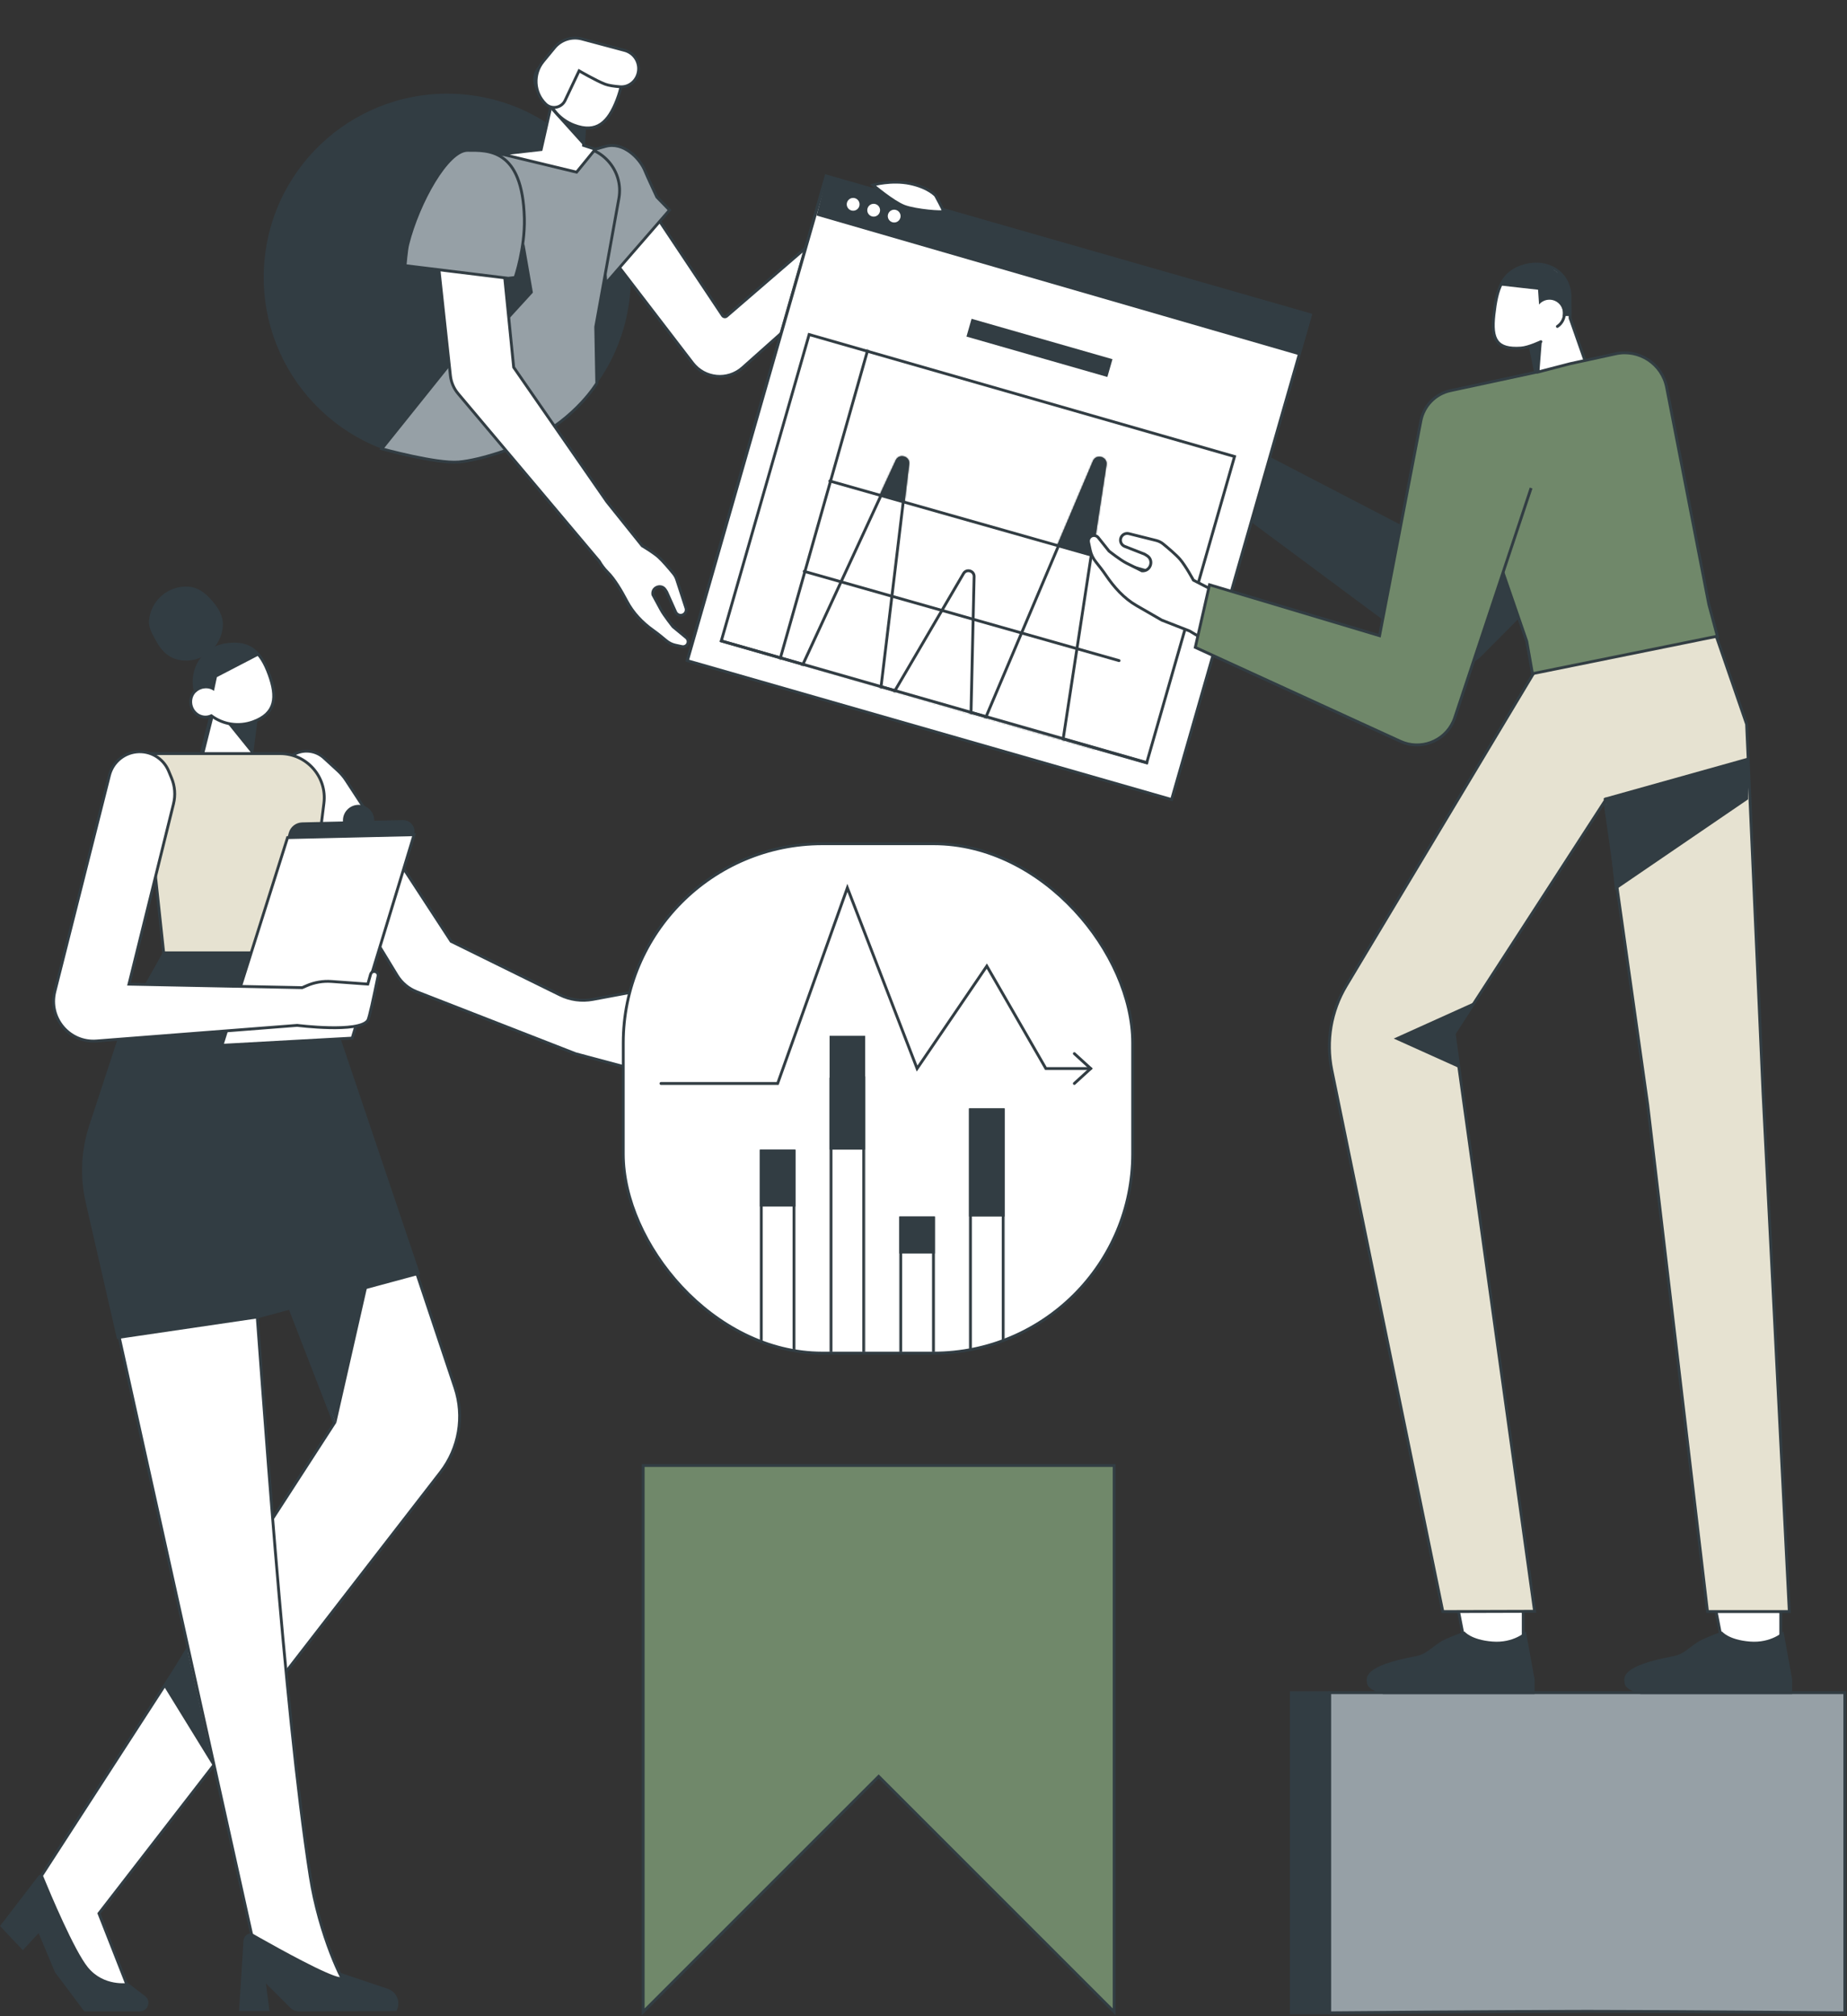
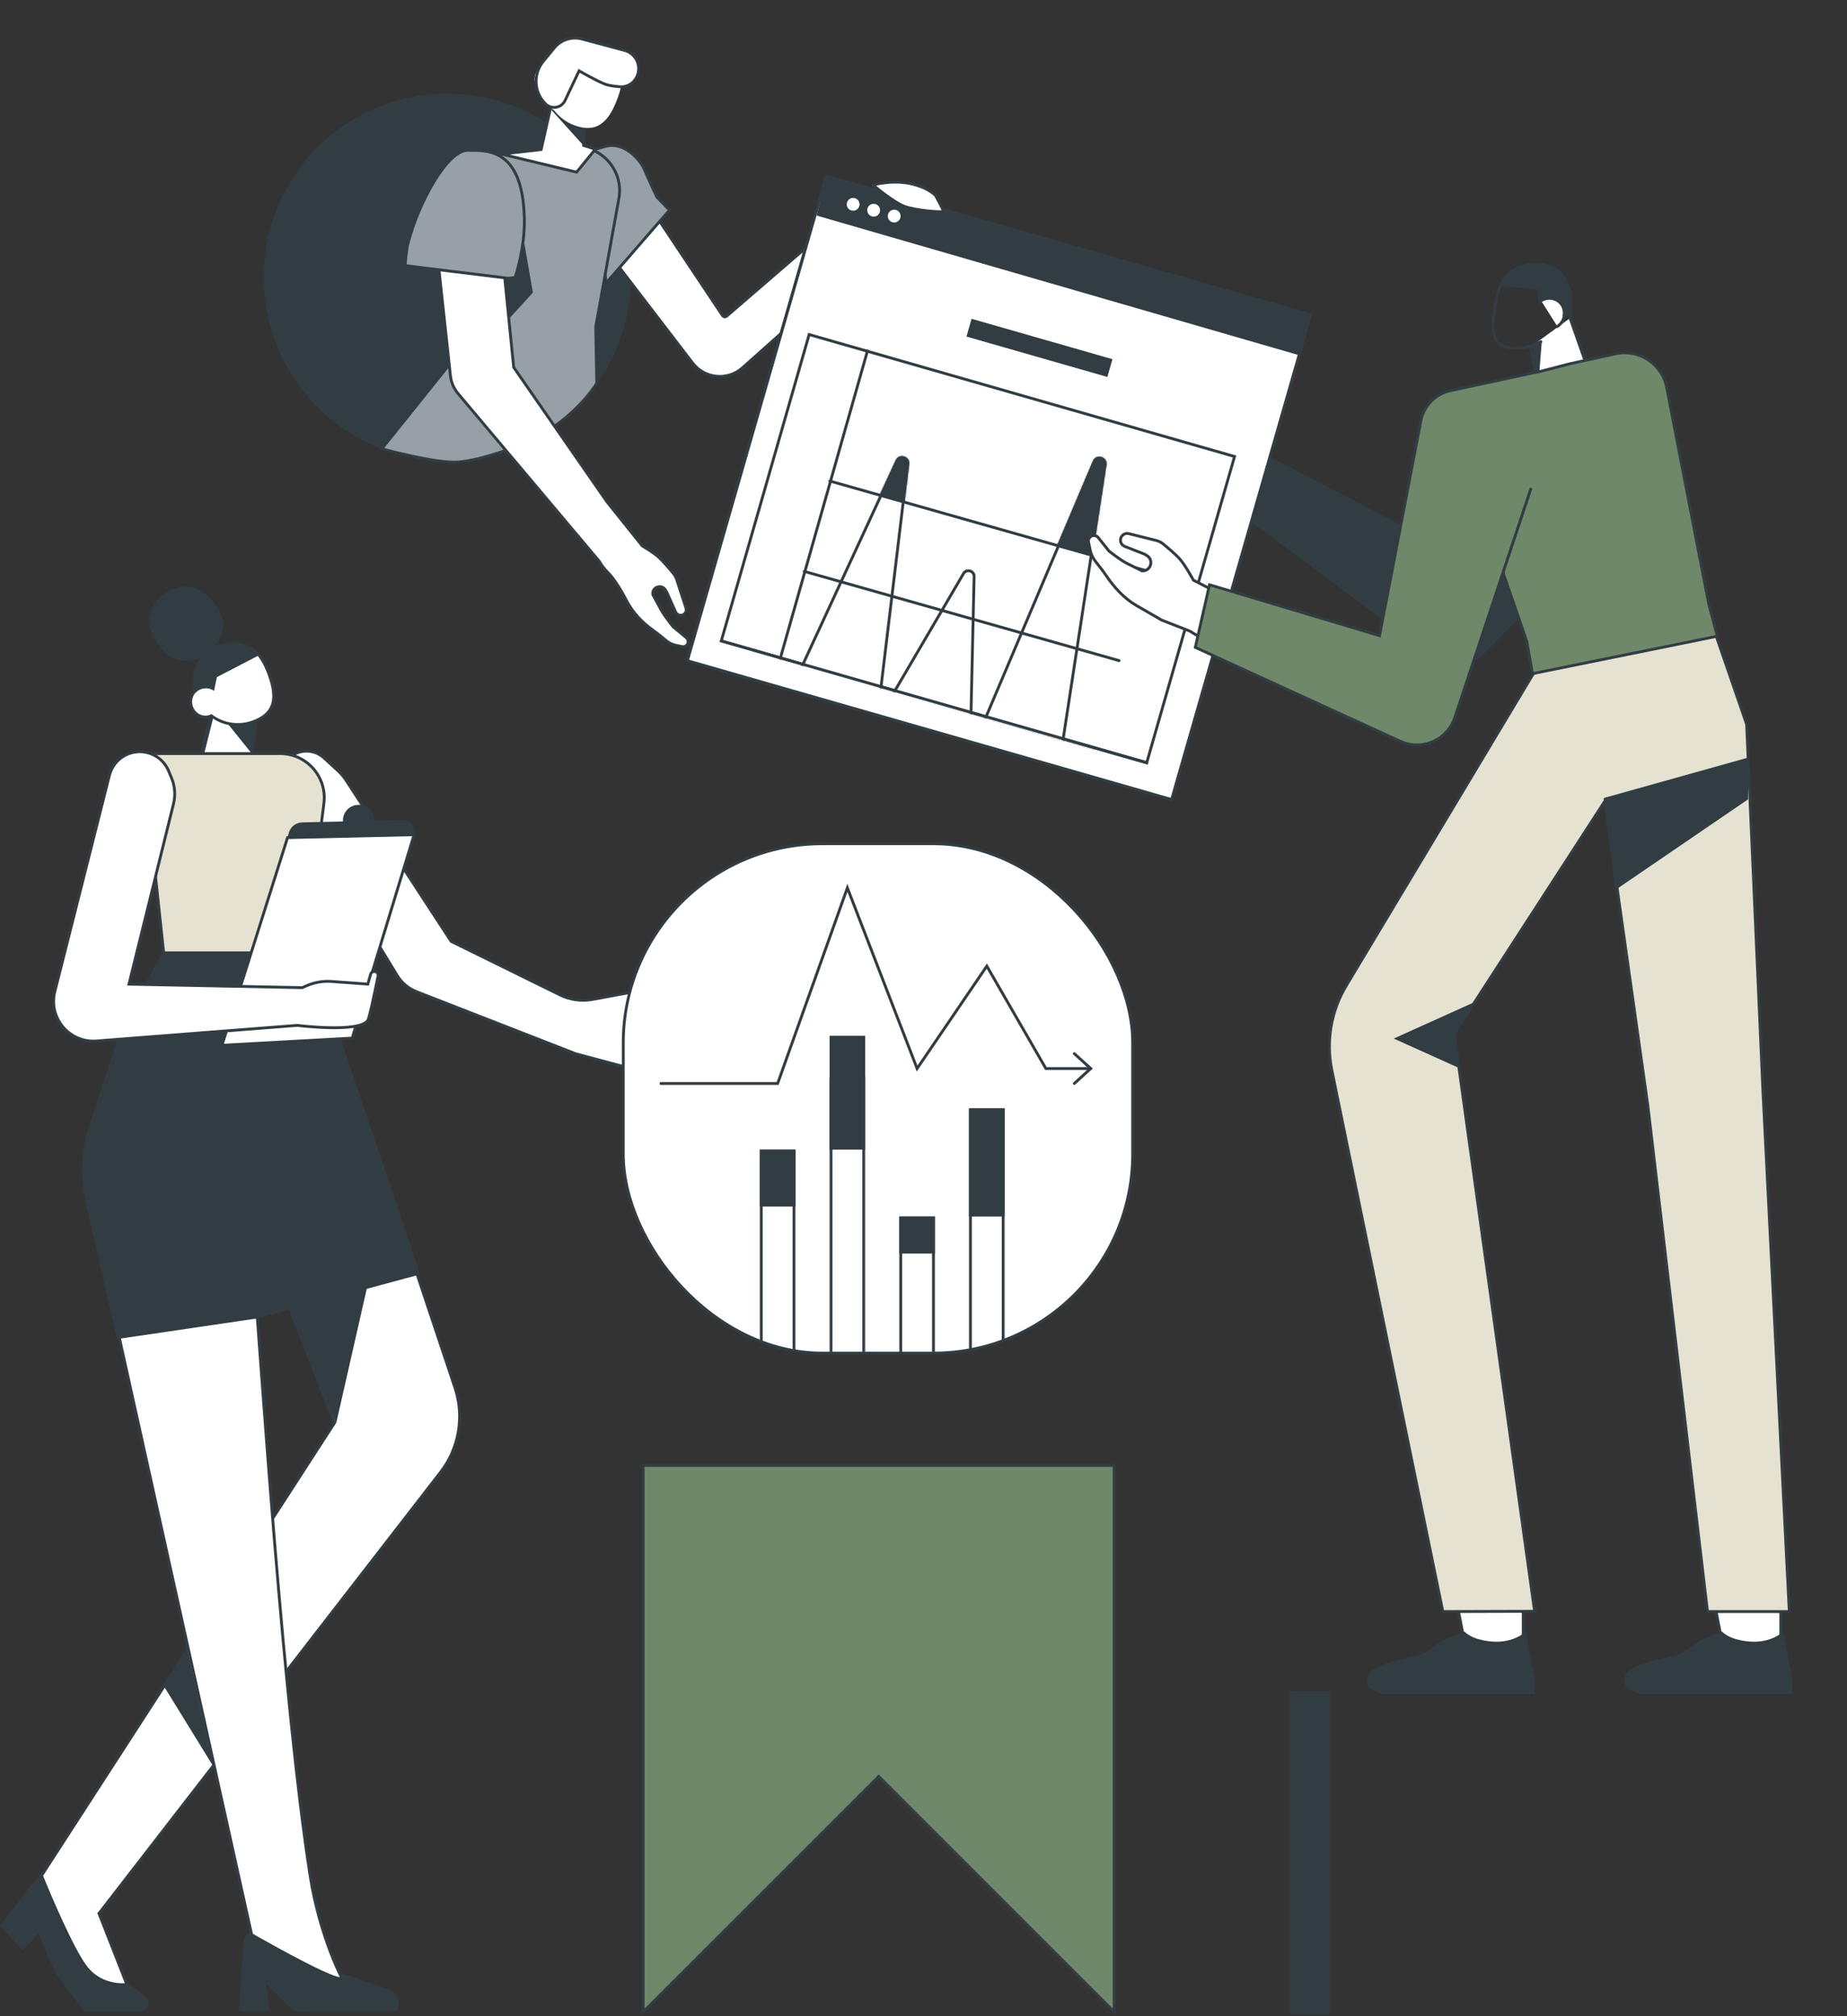
<svg xmlns="http://www.w3.org/2000/svg" width="1298" height="1417" viewBox="0 0 1298 1417" fill="none">
  <rect x="0" y="0" width="1298" height="1417" fill="#333333" stroke="none" />
  <path fill-rule="evenodd" clip-rule="evenodd" d="M305.334 323.531C376.405 328.501 438.048 274.915 443.018 203.844C447.988 132.773 394.402 71.129 323.331 66.16C252.26 61.19 190.616 114.776 185.646 185.847C180.677 256.918 234.262 318.561 305.334 323.531Z" fill="#323D43" />
  <mask id="mask0" maskUnits="userSpaceOnUse" x="176" y="57" width="277" height="276">
    <path fill-rule="evenodd" clip-rule="evenodd" d="M305.334 323.531C376.405 328.501 438.048 274.915 443.018 203.844C447.988 132.773 394.402 71.129 323.331 66.16C252.26 61.19 190.616 114.776 185.646 185.847C180.677 256.918 234.262 318.561 305.334 323.531Z" fill="white" />
  </mask>
  <g mask="url(#mask0)"> </g>
  <path fill-rule="evenodd" clip-rule="evenodd" d="M387.5 125.657L461 151.657L507.744 221.773C508.411 222.774 509.804 222.963 510.715 222.178L585.5 157.657L617 157.657L603.5 185.657L521.792 258.466C511.375 267.748 495.267 266.223 486.778 255.151L387.5 125.657Z" fill="white" stroke="#323D43" stroke-width="2" stroke-linecap="round" />
  <path fill-rule="evenodd" clip-rule="evenodd" d="M418.361 104.883C418.361 104.883 423.224 103.528 425.396 102.913C438.302 99.26 450.065 111.768 453.367 120.362C454.379 122.998 461.616 138.515 461.616 138.515L470.5 147.657L425.805 199.132L418.361 104.883Z" fill="#96A0A6" stroke="#323D43" stroke-width="2" stroke-linecap="round" />
  <path fill-rule="evenodd" clip-rule="evenodd" d="M322.651 111.723L360.432 107.447L400.394 103.246L401.175 103.164C421.72 101.005 438.59 119.166 434.923 139.496L418.655 229.708L419.391 269.356C419.391 269.356 405.177 293.423 373.496 309.251C362.901 314.545 337.908 323.39 322.292 324.717C306.779 326.035 268.309 315.429 268.309 315.429L341.343 224.302L322.651 111.723Z" fill="#96A0A6" stroke="#323D43" stroke-width="2" stroke-linecap="round" />
  <path fill-rule="evenodd" clip-rule="evenodd" d="M356.146 225.743L374.5 205.657L368.5 171.157L362.5 194.657L354.5 195L356.146 225.743Z" fill="#323D43" />
  <path fill-rule="evenodd" clip-rule="evenodd" d="M410.078 102.185L410.941 88.707L387.556 73.043L380.301 105.115L352.463 108.295L405.204 121.005L418.361 104.883L410.078 102.185Z" fill="white" stroke="#323D43" stroke-width="2" stroke-linecap="round" />
  <path fill-rule="evenodd" clip-rule="evenodd" d="M350.297 151.126C349.493 143.088 344.505 136.072 337.177 132.672C321.051 125.191 302.935 138.181 304.845 155.855L316.534 263.996C317.039 268.664 318.924 273.075 321.948 276.667L421.115 394.42C422.665 397.113 424.607 399.807 427.022 402.176C431.745 406.807 436.734 415.252 440.515 422.473C444.842 430.737 451.393 437.602 459 443C462.161 445.243 465.762 448.189 468.185 450.23C470.039 451.791 472.231 452.905 474.598 453.423L479.243 454.44C480.84 454.79 482.471 454.015 483.208 452.556C483.964 451.061 483.583 449.243 482.292 448.176L473 440.5C473 440.5 466.741 432.649 464.5 428.5C462.26 424.352 458.805 417.978 458.805 417.978C457.879 412.804 464.747 410.12 467.575 414.551L468.5 416L474.829 430.14C475.751 432.198 478.227 433.039 480.211 431.968C481.859 431.078 482.635 429.138 482.057 427.358L475.581 407.427C475.073 405.864 474.292 404.406 473.252 403.135C470.757 400.086 465.838 394.219 462.73 391.462C459.669 388.746 454.201 385.352 451.298 383.618L426.5 352.657L361 258.157L350.297 151.126Z" fill="white" />
  <path d="M337.177 132.672L336.756 133.579L337.177 132.672ZM350.297 151.126L351.292 151.026L351.292 151.026L350.297 151.126ZM304.845 155.855L305.839 155.747L304.845 155.855ZM316.534 263.996L315.54 264.103L315.54 264.103L316.534 263.996ZM321.948 276.667L322.713 276.022L322.713 276.022L321.948 276.667ZM421.115 394.42L421.981 393.921L421.937 393.843L421.88 393.775L421.115 394.42ZM427.022 402.176L426.322 402.89L426.322 402.89L427.022 402.176ZM440.515 422.473L439.629 422.937L439.629 422.937L440.515 422.473ZM459 443L458.421 443.816L458.421 443.816L459 443ZM468.185 450.23L467.541 450.995L467.541 450.995L468.185 450.23ZM474.598 453.423L474.812 452.446L474.812 452.446L474.598 453.423ZM479.243 454.44L479.457 453.463L479.457 453.463L479.243 454.44ZM483.208 452.556L484.101 453.007L484.101 453.007L483.208 452.556ZM482.292 448.176L482.929 447.405L482.929 447.405L482.292 448.176ZM473 440.5L472.218 441.123L472.283 441.205L472.363 441.271L473 440.5ZM464.5 428.5L463.62 428.975L463.62 428.975L464.5 428.5ZM458.805 417.978L457.82 418.154L457.849 418.313L457.926 418.455L458.805 417.978ZM467.575 414.551L466.732 415.089L466.732 415.089L467.575 414.551ZM468.5 416L469.413 415.592L469.383 415.524L469.343 415.462L468.5 416ZM474.829 430.14L473.917 430.549L473.917 430.549L474.829 430.14ZM480.211 431.968L480.686 432.848L480.686 432.848L480.211 431.968ZM482.057 427.358L481.106 427.667L481.106 427.667L482.057 427.358ZM475.581 407.427L476.532 407.118L476.532 407.118L475.581 407.427ZM473.252 403.135L474.026 402.502L474.026 402.502L473.252 403.135ZM462.73 391.462L463.393 390.714L463.393 390.714L462.73 391.462ZM451.298 383.618L450.517 384.244L450.63 384.384L450.785 384.477L451.298 383.618ZM426.5 352.657L425.678 353.227L425.698 353.255L425.72 353.282L426.5 352.657ZM361 258.157L360.005 258.257L360.031 258.514L360.178 258.727L361 258.157ZM336.756 133.579C343.764 136.83 348.533 143.539 349.302 151.225L351.292 151.026C350.453 142.637 345.247 135.313 337.598 131.765L336.756 133.579ZM305.839 155.747C304.013 138.847 321.336 126.426 336.756 133.579L337.598 131.765C320.766 123.957 301.857 137.515 303.851 155.962L305.839 155.747ZM317.528 263.888L305.839 155.747L303.851 155.962L315.54 264.103L317.528 263.888ZM322.713 276.022C319.817 272.583 318.012 268.359 317.528 263.888L315.54 264.103C316.066 268.969 318.031 273.567 321.183 277.311L322.713 276.022ZM421.88 393.775L322.713 276.022L321.183 277.311L420.35 395.064L421.88 393.775ZM427.723 401.462C425.385 399.17 423.497 396.553 421.981 393.921L420.248 394.918C421.834 397.673 423.828 400.445 426.322 402.89L427.723 401.462ZM441.401 422.009C437.623 414.793 432.57 406.216 427.723 401.462L426.322 402.89C430.919 407.398 435.846 415.71 439.629 422.937L441.401 422.009ZM459.579 442.185C452.074 436.859 445.641 430.107 441.401 422.009L439.629 422.937C444.043 431.366 450.712 438.345 458.421 443.816L459.579 442.185ZM468.829 449.465C466.401 447.42 462.775 444.452 459.579 442.185L458.421 443.816C461.547 446.034 465.122 448.958 467.541 450.995L468.829 449.465ZM474.812 452.446C472.612 451.965 470.565 450.927 468.829 449.465L467.541 450.995C469.512 452.655 471.85 453.845 474.385 454.4L474.812 452.446ZM479.457 453.463L474.812 452.446L474.385 454.4L479.029 455.417L479.457 453.463ZM482.316 452.105C481.784 453.156 480.608 453.715 479.457 453.463L479.029 455.417C481.072 455.864 483.157 454.873 484.101 453.007L482.316 452.105ZM481.655 448.947C482.586 449.716 482.86 451.027 482.316 452.105L484.101 453.007C485.067 451.095 484.581 448.769 482.929 447.405L481.655 448.947ZM472.363 441.271L481.655 448.947L482.929 447.405L473.637 439.729L472.363 441.271ZM463.62 428.975C464.779 431.121 466.946 434.175 468.788 436.652C469.716 437.9 470.572 439.017 471.197 439.822C471.51 440.224 471.765 440.549 471.941 440.774C472.03 440.886 472.099 440.973 472.146 441.032C472.169 441.062 472.187 441.084 472.199 441.1C472.206 441.107 472.21 441.113 472.213 441.117C472.215 441.119 472.216 441.121 472.217 441.122C472.217 441.122 472.218 441.123 472.218 441.123C472.218 441.123 472.218 441.123 472.218 441.123C472.218 441.123 472.218 441.123 473 440.5C473.782 439.877 473.782 439.877 473.782 439.877C473.782 439.877 473.782 439.877 473.782 439.877C473.782 439.876 473.782 439.876 473.781 439.876C473.781 439.875 473.779 439.873 473.778 439.872C473.775 439.868 473.771 439.862 473.765 439.855C473.753 439.841 473.736 439.819 473.713 439.79C473.667 439.732 473.599 439.646 473.512 439.536C473.338 439.315 473.086 438.994 472.777 438.595C472.158 437.798 471.31 436.693 470.393 435.459C468.545 432.974 466.462 430.027 465.38 428.025L463.62 428.975ZM458.805 417.978C457.926 418.455 457.926 418.455 457.926 418.455C457.926 418.455 457.926 418.455 457.926 418.455C457.926 418.455 457.926 418.456 457.926 418.456C457.927 418.457 457.927 418.458 457.928 418.46C457.93 418.463 457.932 418.467 457.936 418.473C457.942 418.486 457.952 418.504 457.965 418.528C457.991 418.575 458.029 418.646 458.078 418.737C458.177 418.919 458.321 419.184 458.5 419.515C458.859 420.178 459.361 421.104 459.933 422.16C461.077 424.272 462.5 426.902 463.62 428.975L465.38 428.025C464.26 425.95 462.835 423.319 461.692 421.207C461.12 420.151 460.618 419.225 460.259 418.563C460.079 418.231 459.936 417.966 459.837 417.784C459.787 417.693 459.749 417.622 459.723 417.574C459.71 417.551 459.701 417.532 459.694 417.52C459.691 417.514 459.688 417.51 459.686 417.506C459.686 417.505 459.685 417.504 459.685 417.503C459.684 417.503 459.684 417.502 459.684 417.502C459.684 417.502 459.684 417.502 459.684 417.502C459.684 417.502 459.684 417.502 458.805 417.978ZM468.418 414.013C465.001 408.659 456.702 411.902 457.82 418.154L459.789 417.802C459.056 413.706 464.494 411.581 466.732 415.089L468.418 414.013ZM469.343 415.462L468.418 414.013L466.732 415.089L467.657 416.538L469.343 415.462ZM475.742 429.732L469.413 415.592L467.587 416.409L473.917 430.549L475.742 429.732ZM479.736 431.088C478.264 431.883 476.426 431.259 475.742 429.732L473.917 430.549C475.075 433.138 478.191 434.196 480.686 432.848L479.736 431.088ZM481.106 427.667C481.535 428.988 480.959 430.428 479.736 431.088L480.686 432.848C482.759 431.729 483.736 429.289 483.008 427.049L481.106 427.667ZM474.63 407.736L481.106 427.667L483.008 427.049L476.532 407.118L474.63 407.736ZM472.478 403.768C473.436 404.939 474.159 406.286 474.63 407.736L476.532 407.118C475.988 405.443 475.148 403.873 474.026 402.502L472.478 403.768ZM462.066 392.21C465.102 394.904 469.97 400.703 472.478 403.768L474.026 402.502C471.544 399.469 466.573 393.534 463.393 390.714L462.066 392.21ZM450.785 384.477C453.699 386.218 459.086 389.566 462.066 392.21L463.393 390.714C460.251 387.926 454.703 384.487 451.81 382.76L450.785 384.477ZM425.72 353.282L450.517 384.244L452.078 382.993L427.281 352.032L425.72 353.282ZM360.178 258.727L425.678 353.227L427.322 352.087L361.822 257.587L360.178 258.727ZM349.302 151.225L360.005 258.257L361.995 258.058L351.292 151.026L349.302 151.225Z" fill="#323D43" />
  <path fill-rule="evenodd" clip-rule="evenodd" d="M410.021 102.295L387.741 77.567L386.848 76L410.893 89.826L410.021 102.295Z" fill="#323D43" />
  <path fill-rule="evenodd" clip-rule="evenodd" d="M384.18 66.528C386.577 75.941 393.421 84.124 403.27 87.905C419.28 94.05 427.538 85.932 433.597 70.149C439.655 54.366 438.745 43.294 423.886 34.198C410.453 25.975 394.683 31.164 387.305 43.898C382.714 43.819 378.316 46.734 376.527 51.396C374.267 57.282 376.961 63.881 382.675 66.074C383.172 66.265 383.675 66.416 384.18 66.528ZM383.704 64.32C383.599 64.284 383.495 64.247 383.392 64.207C378.794 62.442 376.497 57.054 378.394 52.113C379.754 48.569 382.871 46.297 386.222 45.947C385.872 46.677 385.548 47.428 385.252 48.199C383.209 53.52 382.772 59.068 383.704 64.32Z" fill="white" />
-   <path d="M384.18 66.528L384.397 65.552L384.997 65.686L385.149 66.281L384.18 66.528ZM423.886 34.198L424.408 33.345L424.408 33.345L423.886 34.198ZM387.305 43.898L388.17 44.399L387.875 44.908L387.287 44.898L387.305 43.898ZM383.704 64.32L384.688 64.145L384.984 65.812L383.382 65.267L383.704 64.32ZM386.222 45.947L386.118 44.953L387.897 44.767L387.123 46.38L386.222 45.947ZM402.912 88.838C392.75 84.938 385.686 76.492 383.211 66.775L385.149 66.281C387.469 75.389 394.091 83.31 403.628 86.971L402.912 88.838ZM434.53 70.507C431.483 78.446 427.811 84.668 422.722 88.081C417.551 91.548 411.122 91.99 402.912 88.838L403.628 86.971C411.428 89.965 417.132 89.421 421.608 86.42C426.165 83.364 429.652 77.635 432.663 69.791L434.53 70.507ZM424.408 33.345C431.989 37.986 436.156 43.226 437.561 49.446C438.954 55.614 437.583 62.555 434.53 70.507L432.663 69.791C435.669 61.96 436.872 55.473 435.61 49.886C434.359 44.35 430.642 39.506 423.364 35.051L424.408 33.345ZM386.439 43.396C394.072 30.225 410.449 24.8 424.408 33.345L423.364 35.051C410.456 27.149 395.295 32.103 388.17 44.399L386.439 43.396ZM387.287 44.898C383.13 44.826 379.104 47.473 377.46 51.754L375.593 51.038C377.529 45.995 382.298 42.812 387.322 42.898L387.287 44.898ZM377.46 51.754C375.382 57.169 377.878 63.162 383.033 65.141L382.317 67.008C376.043 64.6 373.153 57.395 375.593 51.038L377.46 51.754ZM383.033 65.141C383.485 65.314 383.94 65.451 384.397 65.552L383.963 67.504C383.41 67.381 382.86 67.216 382.317 67.008L383.033 65.141ZM383.382 65.267C383.265 65.227 383.149 65.185 383.033 65.141L383.75 63.273C383.842 63.309 383.934 63.342 384.026 63.373L383.382 65.267ZM383.033 65.141C377.879 63.162 375.382 57.169 377.46 51.754L379.327 52.471C377.612 56.939 379.709 61.722 383.75 63.273L383.033 65.141ZM377.46 51.754C378.954 47.862 382.389 45.342 386.118 44.953L386.326 46.942C383.353 47.252 380.555 49.274 379.327 52.471L377.46 51.754ZM384.318 47.841C384.624 47.045 384.958 46.269 385.32 45.515L387.123 46.38C386.785 47.085 386.472 47.812 386.185 48.558L384.318 47.841ZM382.719 64.495C381.757 59.069 382.208 53.337 384.318 47.841L386.185 48.558C384.21 53.704 383.788 59.067 384.688 64.145L382.719 64.495Z" fill="#323D43" />
  <path fill-rule="evenodd" clip-rule="evenodd" d="M406.975 49.78C406.975 49.78 419.008 56.767 425.213 59.148C427.705 60.105 431.729 60.657 435.654 60.976C442.225 61.509 447.787 56.556 448.674 50.024V50.024C449.571 43.411 445.412 37.161 438.965 35.436L408.911 27.394C401.84 25.501 394.314 27.913 389.66 33.564L381.81 43.095C374.484 51.989 375.186 65.01 383.425 73.065V73.065C387.615 77.162 394.593 75.913 397.102 70.618L406.975 49.78Z" fill="white" stroke="#323D43" stroke-width="2" stroke-linecap="round" />
  <path fill-rule="evenodd" clip-rule="evenodd" d="M328.5 105.657C314.5 105.657 294 142.157 286.54 171.809C285.574 175.647 284.668 186.683 284.668 186.683L357.237 195.574L362 195C362 195 369.017 174.551 368.5 153.5C367.285 103.96 342.5 105.657 328.5 105.657Z" fill="#96A0A6" stroke="#323D43" stroke-width="2" stroke-linecap="round" />
  <path fill-rule="evenodd" clip-rule="evenodd" d="M1070.46 1156.66V1132.66L1023.46 1124.66L1030.46 1160.66L1070.46 1156.66ZM1251.46 1156.66V1132.66L1204.46 1124.66L1211.46 1160.66L1251.46 1156.66Z" fill="white" />
  <path d="M1070.46 1132.66H1071.46V1131.81L1070.63 1131.67L1070.46 1132.66ZM1070.46 1156.66L1070.56 1157.65L1071.46 1157.56V1156.66H1070.46ZM1023.46 1124.66L1023.63 1123.67L1022.2 1123.43L1022.48 1124.85L1023.46 1124.66ZM1030.46 1160.66L1029.48 1160.85L1029.65 1161.74L1030.56 1161.65L1030.46 1160.66ZM1251.46 1132.66H1252.46V1131.81L1251.63 1131.67L1251.46 1132.66ZM1251.46 1156.66L1251.56 1157.65L1252.46 1157.56V1156.66H1251.46ZM1204.46 1124.66L1204.63 1123.67L1203.2 1123.43L1203.48 1124.85L1204.46 1124.66ZM1211.46 1160.66L1210.48 1160.85L1210.65 1161.74L1211.56 1161.65L1211.46 1160.66ZM1069.46 1132.66V1156.66H1071.46V1132.66H1069.46ZM1023.29 1125.64L1070.29 1133.64L1070.63 1131.67L1023.63 1123.67L1023.29 1125.64ZM1031.44 1160.47L1024.44 1124.47L1022.48 1124.85L1029.48 1160.85L1031.44 1160.47ZM1070.36 1155.66L1030.36 1159.66L1030.56 1161.65L1070.56 1157.65L1070.36 1155.66ZM1250.46 1132.66V1156.66H1252.46V1132.66H1250.46ZM1204.29 1125.64L1251.29 1133.64L1251.63 1131.67L1204.63 1123.67L1204.29 1125.64ZM1212.44 1160.47L1205.44 1124.47L1203.48 1124.85L1210.48 1160.85L1212.44 1160.47ZM1251.36 1155.66L1211.36 1159.66L1211.56 1161.65L1251.56 1157.65L1251.36 1155.66Z" fill="#323D43" />
  <rect x="580.576" y="123.657" width="354" height="354" transform="rotate(16 580.576 123.657)" fill="white" stroke="#323D43" stroke-width="2" stroke-linecap="round" />
  <path fill-rule="evenodd" clip-rule="evenodd" d="M1134.91 275L1032.8 394L879.709 314.522L868 358.522L1009.57 463.621C1019.15 470.728 1032.48 469.73 1040.89 461.277L1178 323.453L1134.91 275Z" fill="#323D43" />
  <rect x="580.645" y="124.069" width="354" height="354" transform="rotate(16 580.645 124.069)" fill="white" stroke="#323D43" stroke-width="2" stroke-linecap="round" />
  <path fill-rule="evenodd" clip-rule="evenodd" d="M580.891 124.498L920.391 221.998L912.391 249.498L573.891 151.498L580.891 124.498Z" fill="#323D43" />
  <path fill-rule="evenodd" clip-rule="evenodd" d="M598.32 147.934C600.709 148.619 603.201 147.238 603.886 144.849C604.571 142.46 603.19 139.968 600.801 139.283C598.412 138.598 595.92 139.979 595.235 142.368C594.55 144.757 595.931 147.249 598.32 147.934Z" fill="white" />
  <path fill-rule="evenodd" clip-rule="evenodd" d="M612.739 152.069C615.128 152.754 617.62 151.373 618.305 148.984C618.99 146.595 617.608 144.103 615.219 143.418C612.83 142.733 610.338 144.114 609.653 146.503C608.968 148.892 610.35 151.384 612.739 152.069Z" fill="white" />
  <path fill-rule="evenodd" clip-rule="evenodd" d="M627.158 156.203C629.547 156.888 632.039 155.507 632.724 153.118C633.409 150.729 632.027 148.237 629.638 147.552C627.249 146.867 624.757 148.248 624.072 150.637C623.387 153.026 624.769 155.518 627.158 156.203Z" fill="white" />
  <rect x="568.635" y="235.13" width="311" height="224" transform="rotate(16 568.635 235.13)" fill="white" stroke="#323D43" stroke-width="2" stroke-linecap="round" />
  <mask id="mask1" maskUnits="userSpaceOnUse" x="505" y="233" width="364" height="305">
    <rect x="568.635" y="235.13" width="311" height="224" transform="rotate(16 568.635 235.13)" fill="white" stroke="white" stroke-width="2" stroke-linecap="round" />
  </mask>
  <g mask="url(#mask1)">
    <path fill-rule="evenodd" clip-rule="evenodd" d="M768.966 324.417C770.803 320.083 777.314 321.929 776.603 326.582L746.799 521.667L691.959 506.121L768.966 324.417ZM637.969 326.07C638.512 321.546 632.279 319.779 630.367 323.915L563.039 469.575L618.841 485.393L637.969 326.07ZM684.569 405.225C684.663 401.099 679.204 399.552 677.118 403.113L627.499 487.848L682.339 503.394L684.569 405.225Z" fill="white" />
    <path d="M776.603 326.582L777.592 326.733L777.592 326.733L776.603 326.582ZM768.966 324.417L768.045 324.027L768.045 324.027L768.966 324.417ZM746.799 521.667L746.526 522.629L747.616 522.938L747.787 521.818L746.799 521.667ZM691.959 506.121L691.039 505.731L690.597 506.774L691.687 507.083L691.959 506.121ZM630.367 323.915L631.274 324.335L631.274 324.335L630.367 323.915ZM637.969 326.07L636.976 325.951L636.976 325.951L637.969 326.07ZM563.039 469.575L562.132 469.155L561.641 470.218L562.767 470.537L563.039 469.575ZM618.841 485.393L618.568 486.355L619.694 486.675L619.833 485.513L618.841 485.393ZM677.118 403.113L676.255 402.608L676.255 402.608L677.118 403.113ZM684.569 405.225L685.569 405.248L685.569 405.248L684.569 405.225ZM627.499 487.848L626.636 487.343L625.984 488.458L627.227 488.81L627.499 487.848ZM682.339 503.394L682.066 504.356L683.309 504.708L683.338 503.416L682.339 503.394ZM777.592 326.733C778.48 320.917 770.341 318.61 768.045 324.027L769.887 324.807C771.264 321.557 776.148 322.941 775.615 326.431L777.592 326.733ZM747.787 521.818L777.592 326.733L775.615 326.431L745.81 521.516L747.787 521.818ZM691.687 507.083L746.526 522.629L747.071 520.705L692.232 505.159L691.687 507.083ZM768.045 324.027L691.039 505.731L692.88 506.511L769.887 324.807L768.045 324.027ZM631.274 324.335C632.708 321.233 637.384 322.558 636.976 325.951L638.962 326.19C639.641 320.535 631.849 318.326 629.459 323.496L631.274 324.335ZM563.947 469.995L631.274 324.335L629.459 323.496L562.132 469.155L563.947 469.995ZM619.113 484.431L563.312 468.613L562.767 470.537L618.568 486.355L619.113 484.431ZM636.976 325.951L617.848 485.274L619.833 485.513L638.962 326.19L636.976 325.951ZM677.981 403.619C679.545 400.947 683.639 402.108 683.569 405.203L685.569 405.248C685.686 400.09 678.862 398.156 676.255 402.608L677.981 403.619ZM628.362 488.353L677.981 403.619L676.255 402.608L626.636 487.343L628.362 488.353ZM682.611 502.432L627.772 486.886L627.227 488.81L682.066 504.356L682.611 502.432ZM683.569 405.203L681.339 503.371L683.338 503.416L685.569 405.248L683.569 405.203Z" fill="#323D43" />
    <mask id="mask2" maskUnits="userSpaceOnUse" x="561" y="276" width="242" height="247">
      <path fill-rule="evenodd" clip-rule="evenodd" d="M768.966 324.417C770.803 320.083 777.314 321.929 776.603 326.582L746.799 521.667L691.959 506.121L768.966 324.417ZM637.969 326.07C638.512 321.546 632.279 319.779 630.367 323.915L563.039 469.575L618.841 485.393L637.969 326.07ZM684.569 405.225C684.663 401.099 679.204 399.552 677.118 403.113L627.499 487.848L682.339 503.394L684.569 405.225Z" fill="white" />
      <path d="M776.603 326.582L777.592 326.733L777.592 326.733L776.603 326.582ZM768.966 324.417L768.045 324.027L768.045 324.027L768.966 324.417ZM746.799 521.667L746.526 522.629L747.616 522.938L747.787 521.818L746.799 521.667ZM691.959 506.121L691.039 505.731L690.597 506.774L691.687 507.083L691.959 506.121ZM630.367 323.915L631.274 324.335L631.274 324.335L630.367 323.915ZM637.969 326.07L636.976 325.951L636.976 325.951L637.969 326.07ZM563.039 469.575L562.132 469.155L561.641 470.218L562.767 470.537L563.039 469.575ZM618.841 485.393L618.568 486.355L619.694 486.675L619.833 485.513L618.841 485.393ZM677.118 403.113L676.255 402.608L676.255 402.608L677.118 403.113ZM684.569 405.225L685.569 405.248L685.569 405.248L684.569 405.225ZM627.499 487.848L626.636 487.343L625.984 488.458L627.227 488.81L627.499 487.848ZM682.339 503.394L682.066 504.356L683.309 504.708L683.338 503.416L682.339 503.394ZM777.592 326.733C778.48 320.917 770.341 318.61 768.045 324.027L769.887 324.807C771.264 321.557 776.148 322.941 775.615 326.431L777.592 326.733ZM747.787 521.818L777.592 326.733L775.615 326.431L745.81 521.516L747.787 521.818ZM691.687 507.083L746.526 522.629L747.071 520.705L692.232 505.159L691.687 507.083ZM768.045 324.027L691.039 505.731L692.88 506.511L769.887 324.807L768.045 324.027ZM631.274 324.335C632.708 321.233 637.384 322.558 636.976 325.951L638.962 326.19C639.641 320.535 631.849 318.326 629.459 323.496L631.274 324.335ZM563.947 469.995L631.274 324.335L629.459 323.496L562.132 469.155L563.947 469.995ZM619.113 484.431L563.312 468.613L562.767 470.537L618.568 486.355L619.113 484.431ZM636.976 325.951L617.848 485.274L619.833 485.513L638.962 326.19L636.976 325.951ZM677.981 403.619C679.545 400.947 683.639 402.108 683.569 405.203L685.569 405.248C685.686 400.09 678.862 398.156 676.255 402.608L677.981 403.619ZM628.362 488.353L677.981 403.619L676.255 402.608L626.636 487.343L628.362 488.353ZM682.611 502.432L627.772 486.886L627.227 488.81L682.066 504.356L682.611 502.432ZM683.569 405.203L681.339 503.371L683.338 503.416L685.569 405.248L683.569 405.203Z" fill="white" />
    </mask>
    <g mask="url(#mask2)">
      <path fill-rule="evenodd" clip-rule="evenodd" d="M821.102 318.219L754.718 299.4L731.808 380.216L798.193 399.034L821.102 318.219ZM656.228 298.505L628.328 290.596L612.509 346.397L640.41 354.306L656.228 298.505Z" fill="#323D43" />
    </g>
    <path fill-rule="evenodd" clip-rule="evenodd" d="M523.594 458.393L768.446 527.803Z" fill="white" />
    <path d="M523.594 458.393L768.446 527.803" stroke="#323D43" stroke-width="2" stroke-linecap="round" />
    <path fill-rule="evenodd" clip-rule="evenodd" d="M565.165 401.577L786.446 464.305Z" fill="white" />
    <path d="M565.165 401.577L786.446 464.305" stroke="#323D43" stroke-width="2" stroke-linecap="round" />
    <path fill-rule="evenodd" clip-rule="evenodd" d="M583.165 338.079L804.446 400.807Z" fill="white" />
    <path d="M583.165 338.079L804.446 400.807" stroke="#323D43" stroke-width="2" stroke-linecap="round" />
    <path fill-rule="evenodd" clip-rule="evenodd" d="M540.558 490.216L617.097 220.217Z" fill="white" />
    <path d="M540.558 490.216L617.097 220.217" stroke="#323D43" stroke-width="2" stroke-linecap="round" />
  </g>
  <rect x="682.787" y="224.057" width="103" height="13" transform="rotate(16 682.787 224.057)" fill="#323D43" />
  <path fill-rule="evenodd" clip-rule="evenodd" d="M766.492 377.124C768.173 375.897 770.523 376.213 771.821 377.84L779.384 387.323C779.384 387.323 787.479 393.718 791.731 395.832C795.984 397.946 802.518 401.208 802.518 401.208C808.601 401.694 811.205 393.659 805.994 390.483L804.3 389.451L790.427 384.029C787.962 383.066 786.772 380.263 787.791 377.821C788.688 375.67 791.023 374.497 793.284 375.061L812.495 379.85C814.299 380.3 815.986 381.123 817.426 382.298C820.622 384.906 826.482 389.828 829.285 393.081C833.251 397.686 838.683 407.759 838.683 407.759L867.962 422.861L865.349 426.279L865.462 426.361L847.462 450.361L836.044 443.511L816.462 435.861L798.702 425.619C789.827 420.501 782.923 412.731 777.171 404.253C775.014 401.075 772.246 397.533 770.165 394.956C768.206 392.532 766.803 389.699 766.159 386.649L764.979 381.067C764.663 379.57 765.255 378.026 766.492 377.124Z" fill="white" />
  <path d="M771.821 377.84L771.039 378.464L771.039 378.464L771.821 377.84ZM766.492 377.124L765.902 376.316L765.902 376.316L766.492 377.124ZM779.384 387.323L778.602 387.947L778.673 388.037L778.764 388.108L779.384 387.323ZM791.731 395.832L792.176 394.936L792.176 394.936L791.731 395.832ZM802.518 401.208L802.071 402.103L802.245 402.19L802.438 402.205L802.518 401.208ZM805.994 390.483L805.474 391.337L805.474 391.337L805.994 390.483ZM804.3 389.451L804.821 388.597L804.746 388.552L804.664 388.52L804.3 389.451ZM790.427 384.029L790.791 383.097L790.791 383.097L790.427 384.029ZM787.791 377.821L788.714 378.206L788.714 378.206L787.791 377.821ZM793.284 375.061L793.043 376.031L793.284 375.061ZM812.495 379.85L812.253 380.821L812.253 380.821L812.495 379.85ZM817.426 382.298L816.794 383.073L816.794 383.073L817.426 382.298ZM829.285 393.081L830.042 392.429L830.042 392.429L829.285 393.081ZM838.683 407.759L837.803 408.233L837.95 408.505L838.225 408.647L838.683 407.759ZM867.962 422.861L868.757 423.469L869.482 422.52L868.421 421.973L867.962 422.861ZM865.349 426.279L864.555 425.671L863.933 426.485L864.76 427.087L865.349 426.279ZM865.462 426.361L866.262 426.961L866.871 426.15L866.051 425.553L865.462 426.361ZM847.462 450.361L846.948 451.219L847.721 451.683L848.262 450.961L847.462 450.361ZM836.044 443.511L836.559 442.653L836.487 442.61L836.408 442.579L836.044 443.511ZM816.462 435.861L815.963 436.728L816.028 436.765L816.099 436.793L816.462 435.861ZM798.702 425.619L799.202 424.753L799.202 424.753L798.702 425.619ZM777.171 404.253L776.343 404.814L776.343 404.814L777.171 404.253ZM770.165 394.956L769.387 395.585L769.387 395.585L770.165 394.956ZM766.159 386.649L765.18 386.856L765.18 386.856L766.159 386.649ZM764.979 381.067L764.001 381.274L764.979 381.067ZM772.603 377.217C770.971 375.171 768.017 374.773 765.902 376.316L767.081 377.932C768.33 377.02 770.075 377.255 771.039 378.464L772.603 377.217ZM780.165 386.7L772.603 377.217L771.039 378.464L778.602 387.947L780.165 386.7ZM792.176 394.936C790.136 393.922 787.112 391.844 784.552 389.977C783.282 389.051 782.144 388.191 781.323 387.562C780.913 387.247 780.582 386.991 780.354 386.813C780.241 386.725 780.152 386.656 780.093 386.609C780.063 386.586 780.041 386.568 780.026 386.556C780.018 386.55 780.012 386.546 780.009 386.543C780.007 386.541 780.006 386.54 780.005 386.539C780.004 386.539 780.004 386.539 780.004 386.539C780.004 386.539 780.004 386.539 780.003 386.539C780.003 386.538 780.003 386.538 779.384 387.323C778.764 388.108 778.764 388.108 778.764 388.108C778.764 388.108 778.764 388.108 778.764 388.108C778.764 388.109 778.765 388.109 778.765 388.109C778.767 388.11 778.768 388.111 778.77 388.113C778.774 388.116 778.78 388.121 778.788 388.127C778.804 388.14 778.827 388.158 778.858 388.182C778.919 388.23 779.009 388.301 779.125 388.391C779.357 388.571 779.691 388.831 780.107 389.149C780.936 389.785 782.088 390.656 783.374 391.593C785.923 393.452 789.074 395.628 791.286 396.727L792.176 394.936ZM802.518 401.208C802.964 400.314 802.964 400.314 802.964 400.314C802.964 400.314 802.964 400.314 802.964 400.313C802.964 400.313 802.964 400.313 802.963 400.313C802.962 400.313 802.961 400.312 802.96 400.311C802.957 400.31 802.952 400.307 802.946 400.304C802.933 400.298 802.914 400.289 802.89 400.276C802.841 400.252 802.769 400.216 802.675 400.169C802.488 400.076 802.216 399.94 801.877 399.771C801.198 399.432 800.248 398.958 799.166 398.418C797 397.338 794.303 395.994 792.176 394.936L791.286 396.727C793.412 397.784 796.108 399.128 798.273 400.208C799.355 400.747 800.305 401.221 800.984 401.56C801.323 401.73 801.595 401.865 801.782 401.959C801.875 402.005 801.948 402.041 801.997 402.066C802.021 402.078 802.04 402.087 802.052 402.094C802.058 402.097 802.063 402.099 802.066 402.101C802.068 402.101 802.069 402.102 802.07 402.102C802.07 402.103 802.07 402.103 802.071 402.103C802.071 402.103 802.071 402.103 802.071 402.103C802.071 402.103 802.071 402.103 802.518 401.208ZM805.474 391.337C809.786 393.965 807.631 400.613 802.597 400.211L802.438 402.205C809.571 402.775 812.625 393.353 806.514 389.629L805.474 391.337ZM803.78 390.305L805.474 391.337L806.514 389.629L804.821 388.597L803.78 390.305ZM790.063 384.96L803.936 390.383L804.664 388.52L790.791 383.097L790.063 384.96ZM786.868 377.436C785.633 380.396 787.076 383.793 790.063 384.96L790.791 383.097C788.849 382.338 787.911 380.13 788.714 378.206L786.868 377.436ZM793.526 374.09C790.785 373.407 787.956 374.829 786.868 377.436L788.714 378.206C789.421 376.511 791.26 375.587 793.043 376.031L793.526 374.09ZM812.737 378.88L793.526 374.09L793.043 376.031L812.253 380.821L812.737 378.88ZM818.058 381.523C816.498 380.25 814.677 379.364 812.737 378.88L812.253 380.821C813.922 381.237 815.473 381.995 816.794 383.073L818.058 381.523ZM830.042 392.429C827.172 389.096 821.239 384.118 818.058 381.523L816.794 383.073C820.006 385.693 825.793 390.559 828.527 393.734L830.042 392.429ZM838.683 407.759C839.563 407.284 839.563 407.284 839.563 407.284C839.563 407.284 839.563 407.283 839.563 407.283C839.563 407.283 839.562 407.282 839.562 407.282C839.561 407.28 839.56 407.278 839.559 407.276C839.556 407.271 839.552 407.263 839.547 407.253C839.536 407.233 839.52 407.204 839.499 407.166C839.458 407.09 839.397 406.979 839.318 406.835C839.161 406.548 838.931 406.134 838.644 405.623C838.069 404.601 837.262 403.189 836.329 401.633C834.475 398.538 832.087 394.802 830.042 392.429L828.527 393.734C830.448 395.965 832.76 399.568 834.613 402.661C835.534 404.198 836.333 405.592 836.901 406.603C837.184 407.108 837.411 407.516 837.565 407.798C837.643 407.939 837.703 408.048 837.743 408.122C837.763 408.159 837.778 408.187 837.788 408.206C837.793 408.215 837.797 408.222 837.799 408.227C837.801 408.229 837.801 408.231 837.802 408.232C837.802 408.232 837.803 408.233 837.803 408.233C837.803 408.233 837.803 408.233 837.803 408.233C837.803 408.233 837.803 408.233 838.683 407.759ZM868.421 421.973L839.141 406.87L838.225 408.647L867.504 423.75L868.421 421.973ZM866.143 426.886L868.757 423.469L867.168 422.254L864.555 425.671L866.143 426.886ZM866.051 425.553L865.938 425.471L864.76 427.087L864.874 427.17L866.051 425.553ZM848.262 450.961L866.262 426.961L864.662 425.761L846.662 449.761L848.262 450.961ZM835.53 444.368L846.948 451.219L847.977 449.504L836.559 442.653L835.53 444.368ZM816.099 436.793L835.681 444.442L836.408 442.579L816.826 434.93L816.099 436.793ZM798.203 426.485L815.963 436.728L816.962 434.995L799.202 424.753L798.203 426.485ZM776.343 404.814C782.139 413.357 789.145 421.262 798.203 426.485L799.202 424.753C790.509 419.74 783.707 412.105 777.998 403.692L776.343 404.814ZM769.387 395.585C771.464 398.155 774.211 401.671 776.343 404.814L777.998 403.692C775.818 400.478 773.029 396.91 770.943 394.328L769.387 395.585ZM765.18 386.856C765.86 390.071 767.336 393.046 769.387 395.585L770.943 394.328C769.076 392.017 767.747 389.327 767.137 386.442L765.18 386.856ZM764.001 381.274L765.18 386.856L767.137 386.442L765.958 380.861L764.001 381.274ZM765.902 376.316C764.347 377.45 763.603 379.391 764.001 381.274L765.958 380.861C765.723 379.748 766.162 378.602 767.081 377.932L765.902 376.316Z" fill="#323D43" />
  <path fill-rule="evenodd" clip-rule="evenodd" d="M205.996 530.555C212.878 526.364 221.702 527.227 227.641 532.673L237.425 541.646C239.631 543.668 241.573 545.959 243.208 548.465L317 661.588L393.475 699.23C400.633 702.753 408.738 703.869 416.581 702.409L464 693.588L440 750.088L404.5 740.588L292.824 697.03C287.101 694.797 282.27 690.745 279.077 685.496L199.947 555.419C194.754 546.882 197.461 535.752 205.996 530.555V530.555Z" fill="white" stroke="#323D43" stroke-width="2" stroke-linecap="round" />
  <path fill-rule="evenodd" clip-rule="evenodd" d="M256.025 784.657L319.7 975.233C326.47 995.494 322.684 1017.8 309.608 1034.69L69.543 1344.82L95.777 1411.66L55.234 1387.79L29 1318.56L235.023 1000.16L191.018 886.657" fill="white" />
  <path d="M256.025 784.657L319.7 975.233C326.47 995.494 322.684 1017.8 309.608 1034.69L69.543 1344.82L95.777 1411.66L55.234 1387.79L29 1318.56L235.023 1000.16L191.018 886.657" stroke="#323D43" stroke-width="2" stroke-linecap="round" />
  <path fill-rule="evenodd" clip-rule="evenodd" d="M178.5 896.157C184.393 968.636 199.235 1198.25 218 1318.66C224.465 1360.14 241.16 1394.75 244.815 1397.21C259.076 1406.79 236.892 1396.41 178.261 1366.05L72 886.657" fill="white" />
  <path d="M178.5 896.157C184.393 968.636 199.235 1198.25 218 1318.66C224.465 1360.14 241.16 1394.75 244.815 1397.21C259.076 1406.79 236.892 1396.41 178.261 1366.05L72 886.657" stroke="#323D43" stroke-width="2" stroke-linecap="round" />
  <path fill-rule="evenodd" clip-rule="evenodd" d="M176.967 529.657L180 505.657L148.5 503L142 529.5M142.452 529.779L150.485 497.779L149.515 497.535L141.482 529.535L142.452 529.779Z" fill="white" />
  <path d="M177.959 529.782C177.89 530.33 177.39 530.718 176.842 530.649C176.294 530.58 175.906 530.08 175.975 529.532L177.959 529.782ZM180 505.657L180.084 504.661L181.123 504.748L180.992 505.782L180 505.657ZM148.5 503L147.529 502.762L147.732 501.932L148.584 502.004L148.5 503ZM142.971 529.738C142.839 530.275 142.298 530.603 141.762 530.471C141.225 530.34 140.897 529.798 141.029 529.262L142.971 529.738ZM150.485 497.779L150.728 496.809L151.698 497.052L151.455 498.022L150.485 497.779ZM142.452 529.779L143.422 530.022L143.179 530.992L142.209 530.749L142.452 529.779ZM149.515 497.535L148.545 497.292L148.788 496.322L149.758 496.565L149.515 497.535ZM141.482 529.535L141.239 530.505L140.269 530.262L140.512 529.292L141.482 529.535ZM175.975 529.532L179.008 505.532L180.992 505.782L177.959 529.782L175.975 529.532ZM179.916 506.654L148.416 503.996L148.584 502.004L180.084 504.661L179.916 506.654ZM149.471 503.238L142.971 529.738L141.029 529.262L147.529 502.762L149.471 503.238ZM151.455 498.022L143.422 530.022L141.482 529.535L149.515 497.535L151.455 498.022ZM149.758 496.565L150.728 496.809L150.241 498.749L149.271 498.505L149.758 496.565ZM140.512 529.292L148.545 497.292L150.485 497.779L142.452 529.779L140.512 529.292ZM142.209 530.749L141.239 530.505L141.726 528.565L142.696 528.809L142.209 530.749Z" fill="#323D43" />
  <path fill-rule="evenodd" clip-rule="evenodd" d="M100.035 529.657H149.432H189.753H196.874C215.52 529.657 229.947 545.999 227.635 564.501L214.429 670.157L235 720.657H90L115.087 670.157L100.035 529.657Z" fill="#E6E2D1" stroke="#323D43" stroke-width="2" stroke-linecap="round" />
  <path fill-rule="evenodd" clip-rule="evenodd" d="M234.998 720.157L294 895L180.499 925.657L83 940L61.204 844.876C57.145 827.159 57.991 808.671 63.652 791.399L87 720.157L115.499 669.657H214.498L234.998 720.157Z" fill="#323D43" stroke="#323D43" stroke-width="2" stroke-linecap="round" />
  <path fill-rule="evenodd" clip-rule="evenodd" d="M101.931 1402.89L89.862 1393.66C89.862 1393.66 72.986 1396.44 61.749 1382.66C52.183 1370.93 35.282 1330.62 30.465 1318.89C29.876 1317.45 27.957 1317.21 27.014 1318.44L0 1353.66L16.065 1370.66L27.109 1358.66L38.656 1386.16L59.272 1413.66H98.285C104.022 1413.66 106.487 1406.38 101.931 1402.89ZM278.526 1413.44C281.885 1407.5 279 1399.96 272.531 1397.79L237.689 1386.05C237.689 1386.05 246.83 1394.02 228.725 1386.05C210.62 1378.08 176.932 1358.66 176.932 1358.66C173.852 1358.66 171.303 1361.05 171.109 1364.12L168 1413.44H189.382L186.892 1394.02L204.209 1411.31C205.715 1412.81 207.758 1413.65 209.886 1413.65L278.526 1413.44Z" fill="#323D43" />
  <path fill-rule="evenodd" clip-rule="evenodd" d="M202.08 588.703L156 734.657L247.5 729.612L291 586.657L202.08 588.703Z" fill="white" stroke="#323D43" stroke-width="2" stroke-linecap="round" />
  <path fill-rule="evenodd" clip-rule="evenodd" d="M95.796 528.477C105.517 527.398 114.78 532.872 118.526 541.907L120.568 546.832C122.946 552.569 123.425 558.915 121.936 564.944L90.627 691.694L212.377 694.148L215.565 692.764C221.041 690.388 227.011 689.371 232.964 689.802L258.472 691.647L260.476 684.646V684.646C261.674 681.424 266.335 682.734 265.654 686.103C262.651 700.953 259.499 715.616 258.472 717.153C252.46 726.155 208.87 720.654 208.87 720.654L67.865 731.631C48.773 733.117 33.856 715.428 38.544 696.86L76.905 544.943C79.151 536.051 86.68 529.487 95.796 528.477V528.477Z" fill="white" stroke="#323D43" stroke-width="2" stroke-linecap="round" />
  <path fill-rule="evenodd" clip-rule="evenodd" d="M176.971 529.657L156 503.657L180 506.657L176.971 529.657Z" fill="#323D43" />
  <path fill-rule="evenodd" clip-rule="evenodd" d="M148.515 503.039C156.599 509.089 167.563 511.053 177.859 507.305C193.974 501.44 194.881 489.895 189.099 474.009C183.316 458.122 175.365 450.363 158.184 453.247C142.247 455.922 133.717 470.865 137.179 485.694C134.288 488.413 133.161 492.827 134.664 496.955C136.647 502.404 142.462 505.29 147.652 503.401C147.948 503.293 148.236 503.172 148.515 503.039Z" fill="white" />
  <path d="M148.515 503.039L148.084 502.137L148.63 501.876L149.114 502.238L148.515 503.039ZM158.184 453.247L158.018 452.261L158.018 452.261L158.184 453.247ZM137.179 485.694L138.153 485.466L138.284 486.027L137.864 486.422L137.179 485.694ZM178.201 508.245C167.579 512.111 156.262 510.086 147.916 503.839L149.114 502.238C156.936 508.093 167.547 509.994 177.517 506.366L178.201 508.245ZM190.038 473.667C192.947 481.658 194.258 488.762 192.655 494.676C191.028 500.685 186.465 505.237 178.201 508.245L177.517 506.366C185.368 503.508 189.316 499.355 190.725 494.154C192.16 488.858 191.033 482.246 188.159 474.351L190.038 473.667ZM158.018 452.261C166.784 450.79 173.367 452.01 178.507 455.783C183.606 459.524 187.125 465.662 190.038 473.667L188.159 474.351C185.29 466.469 181.942 460.784 177.324 457.395C172.748 454.038 166.765 452.821 158.349 454.233L158.018 452.261ZM136.205 485.921C132.625 470.588 141.455 455.04 158.018 452.261L158.349 454.233C143.039 456.803 134.808 471.141 138.153 485.466L136.205 485.921ZM133.724 497.297C132.088 492.801 133.306 487.964 136.494 484.965L137.864 486.422C135.271 488.862 134.235 492.853 135.603 496.613L133.724 497.297ZM147.994 504.341C142.242 506.434 135.88 503.221 133.724 497.297L135.603 496.613C137.414 501.587 142.682 504.146 147.31 502.462L147.994 504.341ZM148.947 503.941C148.638 504.088 148.321 504.222 147.994 504.341L147.31 502.462C147.576 502.365 147.834 502.256 148.084 502.137L148.947 503.941Z" fill="#323D43" />
  <path fill-rule="evenodd" clip-rule="evenodd" d="M128.848 464.222C119.561 463.572 113.669 457.95 109.6 450.293C107.393 446.14 104.373 441.509 104.725 436.471C105.727 422.147 118.151 411.347 132.475 412.348C139.601 412.847 144.512 417.054 148.874 422.033C153.281 427.063 157.102 432.9 156.598 440.099C155.597 454.423 143.173 465.223 128.848 464.222Z" fill="#323D43" />
  <path fill-rule="evenodd" clip-rule="evenodd" d="M152.432 475.903L181.887 460.612C181.887 460.612 177.813 456.861 176.375 455.701C174.022 453.802 171.825 453.637 169.959 453.497C169.033 453.428 168.188 453.364 167.446 453.098C160.634 450.65 155.354 453.341 152.624 454.768C145.918 458.273 142.075 462.332 142.075 462.332C142.075 462.332 137.998 466.802 137.182 470.463C136.365 474.124 135.94 481.906 135.94 481.906L137.628 486.534C137.628 486.534 139.312 485.287 140.159 484.845C141.006 484.404 142.508 483.99 142.508 483.99C142.508 483.99 142.614 483.983 142.785 483.978C145.487 483.383 148.242 484.013 150.386 485.561L152.432 475.903Z" fill="#323D43" />
  <path fill-rule="evenodd" clip-rule="evenodd" d="M203 919.5L236.189 1000.66L258 904.657L203 919.5Z" fill="#323D43" />
  <path fill-rule="evenodd" clip-rule="evenodd" d="M150 1241.66L115 1184.82L131.25 1157.66L150 1241.66Z" fill="#323D43" />
  <path fill-rule="evenodd" clip-rule="evenodd" d="M1077.37 243.384L1082.37 267.384L1080.41 267.792L1075.41 243.792L1077.37 243.384ZM1103.39 223.588L1117.39 263.588L1080.5 261.5L1076 243.5" fill="white" />
  <path d="M1082.37 267.384L1082.58 268.363L1083.56 268.159L1083.35 267.18L1082.37 267.384ZM1077.37 243.384L1078.35 243.18L1078.15 242.201L1077.17 242.405L1077.37 243.384ZM1080.41 267.792L1079.44 267.996L1079.64 268.975L1080.62 268.771L1080.41 267.792ZM1075.41 243.792L1075.21 242.813L1074.23 243.017L1074.44 243.996L1075.41 243.792ZM1104.34 223.258C1104.15 222.736 1103.58 222.462 1103.06 222.644C1102.54 222.827 1102.27 223.397 1102.45 223.918L1104.34 223.258ZM1117.39 263.588L1117.34 264.586L1118.83 264.671L1118.34 263.258L1117.39 263.588ZM1080.5 261.5L1079.53 261.742L1079.71 262.457L1080.44 262.498L1080.5 261.5ZM1076.97 243.257C1076.84 242.722 1076.29 242.396 1075.76 242.53C1075.22 242.664 1074.9 243.207 1075.03 243.742L1076.97 243.257ZM1083.35 267.18L1078.35 243.18L1076.39 243.588L1081.39 267.588L1083.35 267.18ZM1080.62 268.771L1082.58 268.363L1082.17 266.405L1080.21 266.813L1080.62 268.771ZM1074.44 243.996L1079.44 267.996L1081.39 267.588L1076.39 243.588L1074.44 243.996ZM1077.17 242.405L1075.21 242.813L1075.62 244.771L1077.58 244.363L1077.17 242.405ZM1102.45 223.918L1116.45 263.918L1118.34 263.258L1104.34 223.258L1102.45 223.918ZM1117.45 262.59L1080.56 260.501L1080.44 262.498L1117.34 264.586L1117.45 262.59ZM1081.47 261.257L1076.97 243.257L1075.03 243.742L1079.53 261.742L1081.47 261.257Z" fill="#323D43" />
  <path fill-rule="evenodd" clip-rule="evenodd" d="M1205.96 446.657L1227.46 509.008L1238.96 767.491L1257.46 1132.66H1199.96L1157.96 776.49L1127.82 563.054L1021.96 726.493L1078.46 1132.47L1013.96 1132.66L935.951 752.142C931.778 731.787 935.391 710.607 946.077 692.787L1085.96 459.512L1205.96 446.657Z" fill="#E6E2D1" stroke="#323D43" stroke-width="2" stroke-linecap="round" />
-   <path fill-rule="evenodd" clip-rule="evenodd" d="M934.462 1189.66H1296.46V1414.66C1296.46 1414.66 1177.17 1413.61 1115.53 1413.61C1053.89 1413.61 934.462 1414.66 934.462 1414.66V1189.66Z" fill="#96A0A6" stroke="#323D43" stroke-width="2" stroke-linecap="round" />
  <mask id="mask3" maskUnits="userSpaceOnUse" x="933" y="1188" width="365" height="228">
    <path fill-rule="evenodd" clip-rule="evenodd" d="M934.462 1189.66H1296.46V1414.66C1296.46 1414.66 1177.17 1413.61 1115.53 1413.61C1053.89 1413.61 934.462 1414.66 934.462 1414.66V1189.66Z" fill="white" stroke="white" stroke-width="2" stroke-linecap="round" />
  </mask>
  <g mask="url(#mask3)"> </g>
  <path fill-rule="evenodd" clip-rule="evenodd" d="M1171.25 272.252C1168.04 255.729 1151.86 245.081 1135.42 248.662L1103.39 255.635L1013.71 278.85L1072.97 450.816L1076.96 473.467L1206.89 447.135L1200.88 424.708L1171.25 272.252Z" fill="#70886A" stroke="#323D43" stroke-width="2" stroke-linecap="round" />
-   <path fill-rule="evenodd" clip-rule="evenodd" d="M1103.39 223.635L1103.39 207.635C1102.39 191.135 1087.59 182.538 1072.05 186.55C1055.18 190.904 1051.89 203.635 1049.89 221.135C1047.89 238.635 1051.79 245.831 1068.89 244.635C1074.34 244.254 1082.89 240.135 1082.89 240.135" fill="white" />
  <path d="M1103.39 223.635L1103.39 207.635C1102.39 191.135 1087.59 182.538 1072.05 186.55C1055.18 190.904 1051.89 203.635 1049.89 221.135C1047.89 238.635 1051.79 245.831 1068.89 244.635C1074.34 244.254 1082.89 240.135 1082.89 240.135" stroke="#323D43" stroke-width="2" stroke-linecap="round" />
  <path fill-rule="evenodd" clip-rule="evenodd" d="M1094.46 229.446C1097.69 227.373 1099.72 223.485 1099.42 219.186C1098.99 213.064 1094 208.427 1088.27 208.828C1086.21 208.972 1084.34 209.744 1082.8 210.959" fill="white" />
  <path d="M1094.46 229.446C1097.69 227.373 1099.72 223.485 1099.42 219.186C1098.99 213.064 1094 208.427 1088.27 208.828C1086.21 208.972 1084.34 209.744 1082.8 210.959" stroke="#323D43" stroke-width="2" stroke-linecap="round" />
  <path fill-rule="evenodd" clip-rule="evenodd" d="M1081.59 214.059L1080.89 203.634L1053.89 200.588C1053.89 200.588 1056.75 196.304 1058.35 194.552C1067.18 184.905 1073.94 185.4 1077.24 185.642C1077.42 185.655 1077.59 185.668 1077.75 185.678C1085.3 186.152 1090.46 188.297 1090.46 188.297C1090.46 188.297 1091.09 189.337 1098.24 193.736C1105.39 198.134 1104.39 222.134 1104.39 222.134L1098.89 222.088L1098.15 222.267C1098.36 221.373 1098.44 220.434 1098.37 219.472C1098 214.238 1093.46 210.292 1088.23 210.658C1085.54 210.846 1083.19 212.137 1081.59 214.059Z" fill="#323D43" />
-   <path fill-rule="evenodd" clip-rule="evenodd" d="M1127.96 561.657L1227.96 533.657Z" fill="white" />
  <path d="M1127.96 561.657L1227.96 533.657" stroke="#323D43" stroke-width="2" stroke-linecap="round" />
  <path fill-rule="evenodd" clip-rule="evenodd" d="M1128.46 561.81L1134.96 625.657L1228.46 561.81V533.657L1128.46 561.81Z" fill="#323D43" />
  <path fill-rule="evenodd" clip-rule="evenodd" d="M1035.46 704.657L979.462 729.931L1025.46 750.657L1021.46 727.404L1035.46 704.657Z" fill="#323D43" />
  <path fill-rule="evenodd" clip-rule="evenodd" d="M1078.46 1180.29L1072.36 1146.66C1072.36 1146.66 1063.88 1154.95 1048.77 1153.74C1033.66 1152.52 1029.19 1146.66 1029.19 1146.66C1029.19 1146.66 1016.14 1151.5 1012.63 1153.74C1010.09 1155.35 1008.14 1156.84 1006.39 1158.17C1002.71 1160.99 999.963 1163.08 994.679 1164.07C958.369 1170.85 959.903 1178.77 960.776 1183.28C960.787 1183.33 960.798 1183.39 960.809 1183.45C961.67 1187.93 971.95 1190.66 971.95 1190.66H1020.97H1046.82H1078.46V1180.29ZM1259.46 1180.29L1253.36 1146.66C1253.36 1146.66 1244.88 1154.95 1229.77 1153.74C1214.66 1152.52 1210.19 1146.66 1210.19 1146.66C1210.19 1146.66 1197.14 1151.5 1193.63 1153.74C1191.09 1155.35 1189.14 1156.84 1187.39 1158.17C1183.71 1160.99 1180.96 1163.08 1175.68 1164.07C1139.37 1170.85 1140.9 1178.77 1141.78 1183.28C1141.79 1183.33 1141.8 1183.39 1141.81 1183.45C1142.67 1187.93 1152.95 1190.66 1152.95 1190.66H1201.97H1227.82H1259.46V1180.29Z" fill="#323D43" />
  <path fill-rule="evenodd" clip-rule="evenodd" d="M1080 261.5L1019.27 274.562C1008.73 276.871 1000.57 285.237 998.533 295.837L969.5 446.779L850 411L840 455L984.119 521.003C998.179 527.441 1014.8 521.264 1021.24 507.204C1021.66 506.283 1022.03 505.34 1022.35 504.379L1076 343" fill="#70886A" />
  <path d="M1080 261.5L1019.27 274.562C1008.73 276.871 1000.57 285.237 998.533 295.837L969.5 446.779L850 411L840 455L984.119 521.003C998.179 527.441 1014.8 521.264 1021.24 507.204C1021.66 506.283 1022.03 505.34 1022.35 504.379L1076 343" stroke="#323D43" stroke-width="2" />
  <path fill-rule="evenodd" clip-rule="evenodd" d="M253.786 587.468C253.204 587.563 252.608 587.612 252 587.612C251.567 587.612 251.14 587.587 250.72 587.539L202 588.657L202.974 585.254C204.179 581.045 207.982 578.11 212.358 578.009L241.023 577.351C241.008 577.114 241 576.875 241 576.634C241 570.572 245.925 565.657 252 565.657C258.075 565.657 263 570.572 263 576.634C263 576.705 262.999 576.776 262.998 576.847L283.103 576.386C288.51 576.261 292.489 581.414 291 586.614L253.786 587.468Z" fill="#323D43" />
  <rect x="438" y="592.657" width="358" height="358" rx="140" fill="white" />
  <mask id="mask4" maskUnits="userSpaceOnUse" x="438" y="592" width="358" height="359">
    <rect x="438" y="592.657" width="358" height="358" rx="140" fill="white" />
  </mask>
  <g mask="url(#mask4)">
    <mask id="path-82-inside-1" fill="white">
      <path fill-rule="evenodd" clip-rule="evenodd" d="M608 728H583V953H608V728ZM559 808H534V953H559V808ZM632 855H657V953H632V855ZM706 779H681V953H706V779Z" />
    </mask>
    <path fill-rule="evenodd" clip-rule="evenodd" d="M608 728H583V953H608V728ZM559 808H534V953H559V808ZM632 855H657V953H632V855ZM706 779H681V953H706V779Z" fill="white" />
    <path d="M583 728V726H581V728H583ZM608 728H610V726H608V728ZM583 953H581V955H583V953ZM608 953V955H610V953H608ZM534 808V806H532V808H534ZM559 808H561V806H559V808ZM534 953H532V955H534V953ZM559 953V955H561V953H559ZM657 855H659V853H657V855ZM632 855V853H630V855H632ZM657 953V955H659V953H657ZM632 953H630V955H632V953ZM681 779V777H679V779H681ZM706 779H708V777H706V779ZM681 953H679V955H681V953ZM706 953V955H708V953H706ZM583 730H608V726H583V730ZM585 953V728H581V953H585ZM608 951H583V955H608V951ZM606 728V953H610V728H606ZM534 810H559V806H534V810ZM536 953V808H532V953H536ZM559 951H534V955H559V951ZM557 808V953H561V808H557ZM657 853H632V857H657V853ZM659 953V855H655V953H659ZM632 955H657V951H632V955ZM630 855V953H634V855H630ZM681 781H706V777H681V781ZM683 953V779H679V953H683ZM706 951H681V955H706V951ZM704 779V953H708V779H704Z" fill="#323D43" mask="url(#path-82-inside-1)" />
  </g>
  <rect x="438" y="593" width="358" height="358" rx="140" stroke="#323D43" stroke-width="2" stroke-linecap="round" />
  <mask id="mask5" maskUnits="userSpaceOnUse" x="437" y="592" width="360" height="360">
    <rect x="438" y="593" width="358" height="358" rx="140" fill="white" stroke="white" stroke-width="2" stroke-linecap="round" />
  </mask>
  <g mask="url(#mask5)"> </g>
  <path fill-rule="evenodd" clip-rule="evenodd" d="M452 1030H783C783 1030 783 1239.67 783 1318.86C783 1398.06 783 1414 783 1414L617.5 1248.5L452 1414V1318.86V1030Z" fill="#70886A" stroke="#323D43" stroke-width="2" stroke-linecap="round" />
  <path fill-rule="evenodd" clip-rule="evenodd" d="M1083.5 240L1081.8 261.657H1080.2L1076.46 243.157L1083.5 240Z" fill="#323D43" />
  <path fill-rule="evenodd" clip-rule="evenodd" d="M934.462 1415.66H906.462V1188.66H934.462V1415.66Z" fill="#323D43" />
  <path fill-rule="evenodd" clip-rule="evenodd" d="M613.5 130C613.5 130 627.5 141.95 635.5 145C643.5 148.049 663 149.516 663 148.5C663 147.483 657.5 137.483 657.5 137.483C657.5 137.483 652.5 131.723 639.5 129.012C626.5 126.301 613.5 130 613.5 130Z" fill="white" stroke="#323D43" stroke-width="2" stroke-linecap="round" />
  <path fill-rule="evenodd" clip-rule="evenodd" d="M755 740.5L766.5 751L755 761.5" fill="white" />
  <path d="M755 740.5L766.5 751L755 761.5" stroke="#323D43" stroke-width="2" stroke-linecap="round" />
  <path fill-rule="evenodd" clip-rule="evenodd" d="M464.5 761.5H546.5L595.5 624L644.5 751L693.5 679L735 751H766.5" fill="white" />
  <path d="M464.5 761.5H546.5L595.5 624L644.5 751L693.5 679L735 751H766.5" stroke="#323D43" stroke-width="2" stroke-linecap="round" />
  <rect x="583" y="728" width="25" height="80" fill="#323D43" />
  <rect x="632" y="855" width="25" height="26" fill="#323D43" />
  <rect x="534" y="808" width="25" height="40" fill="#323D43" />
  <rect x="681" y="779" width="25" height="76" fill="#323D43" />
  <path fill-rule="evenodd" clip-rule="evenodd" d="M698.5 347.034L687.002 353.376L684.792 340.432L672.664 335.397L681.406 325.598L677.781 312.978L690.892 313.703L698.5 303L706.108 313.703L719.219 312.978L715.594 325.598L724.336 335.397L712.208 340.432L709.998 353.376L698.5 347.034Z" fill="white" />
  <path fill-rule="evenodd" clip-rule="evenodd" d="M507 450.5L806 536Z" fill="white" />
  <path d="M507 450.5L806 536" stroke="#323D43" stroke-width="2" stroke-linecap="round" />
</svg>